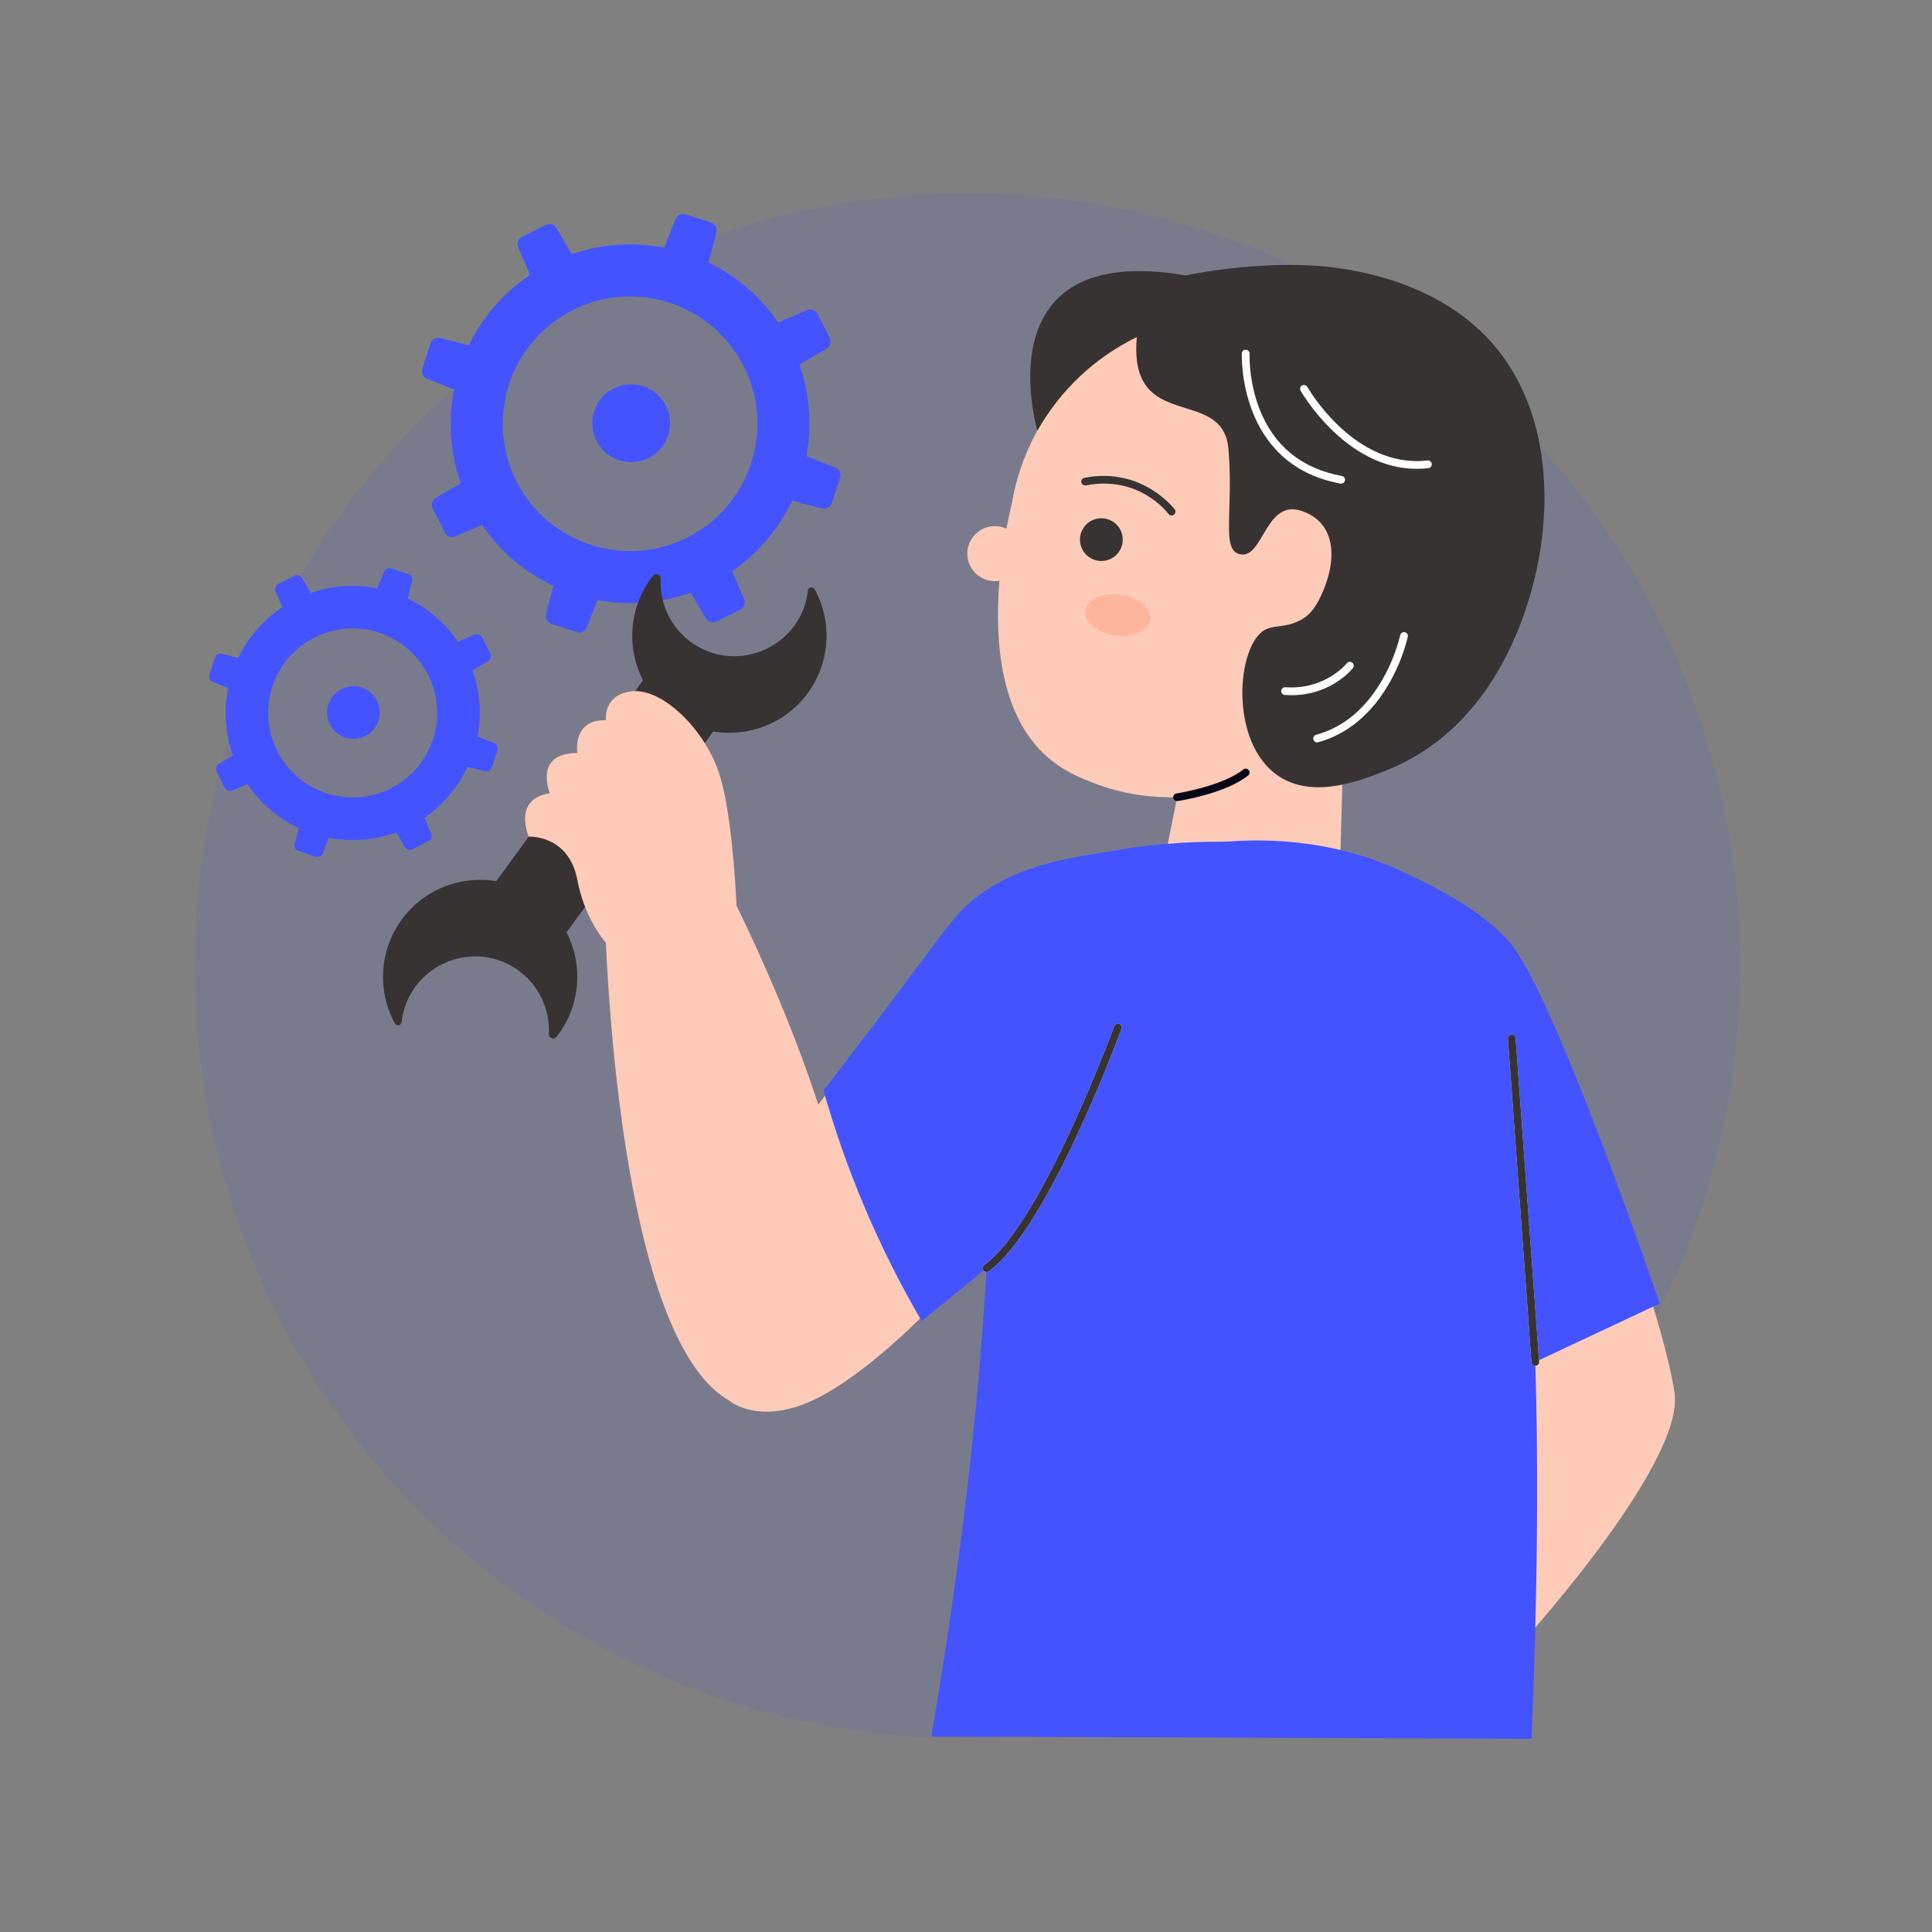
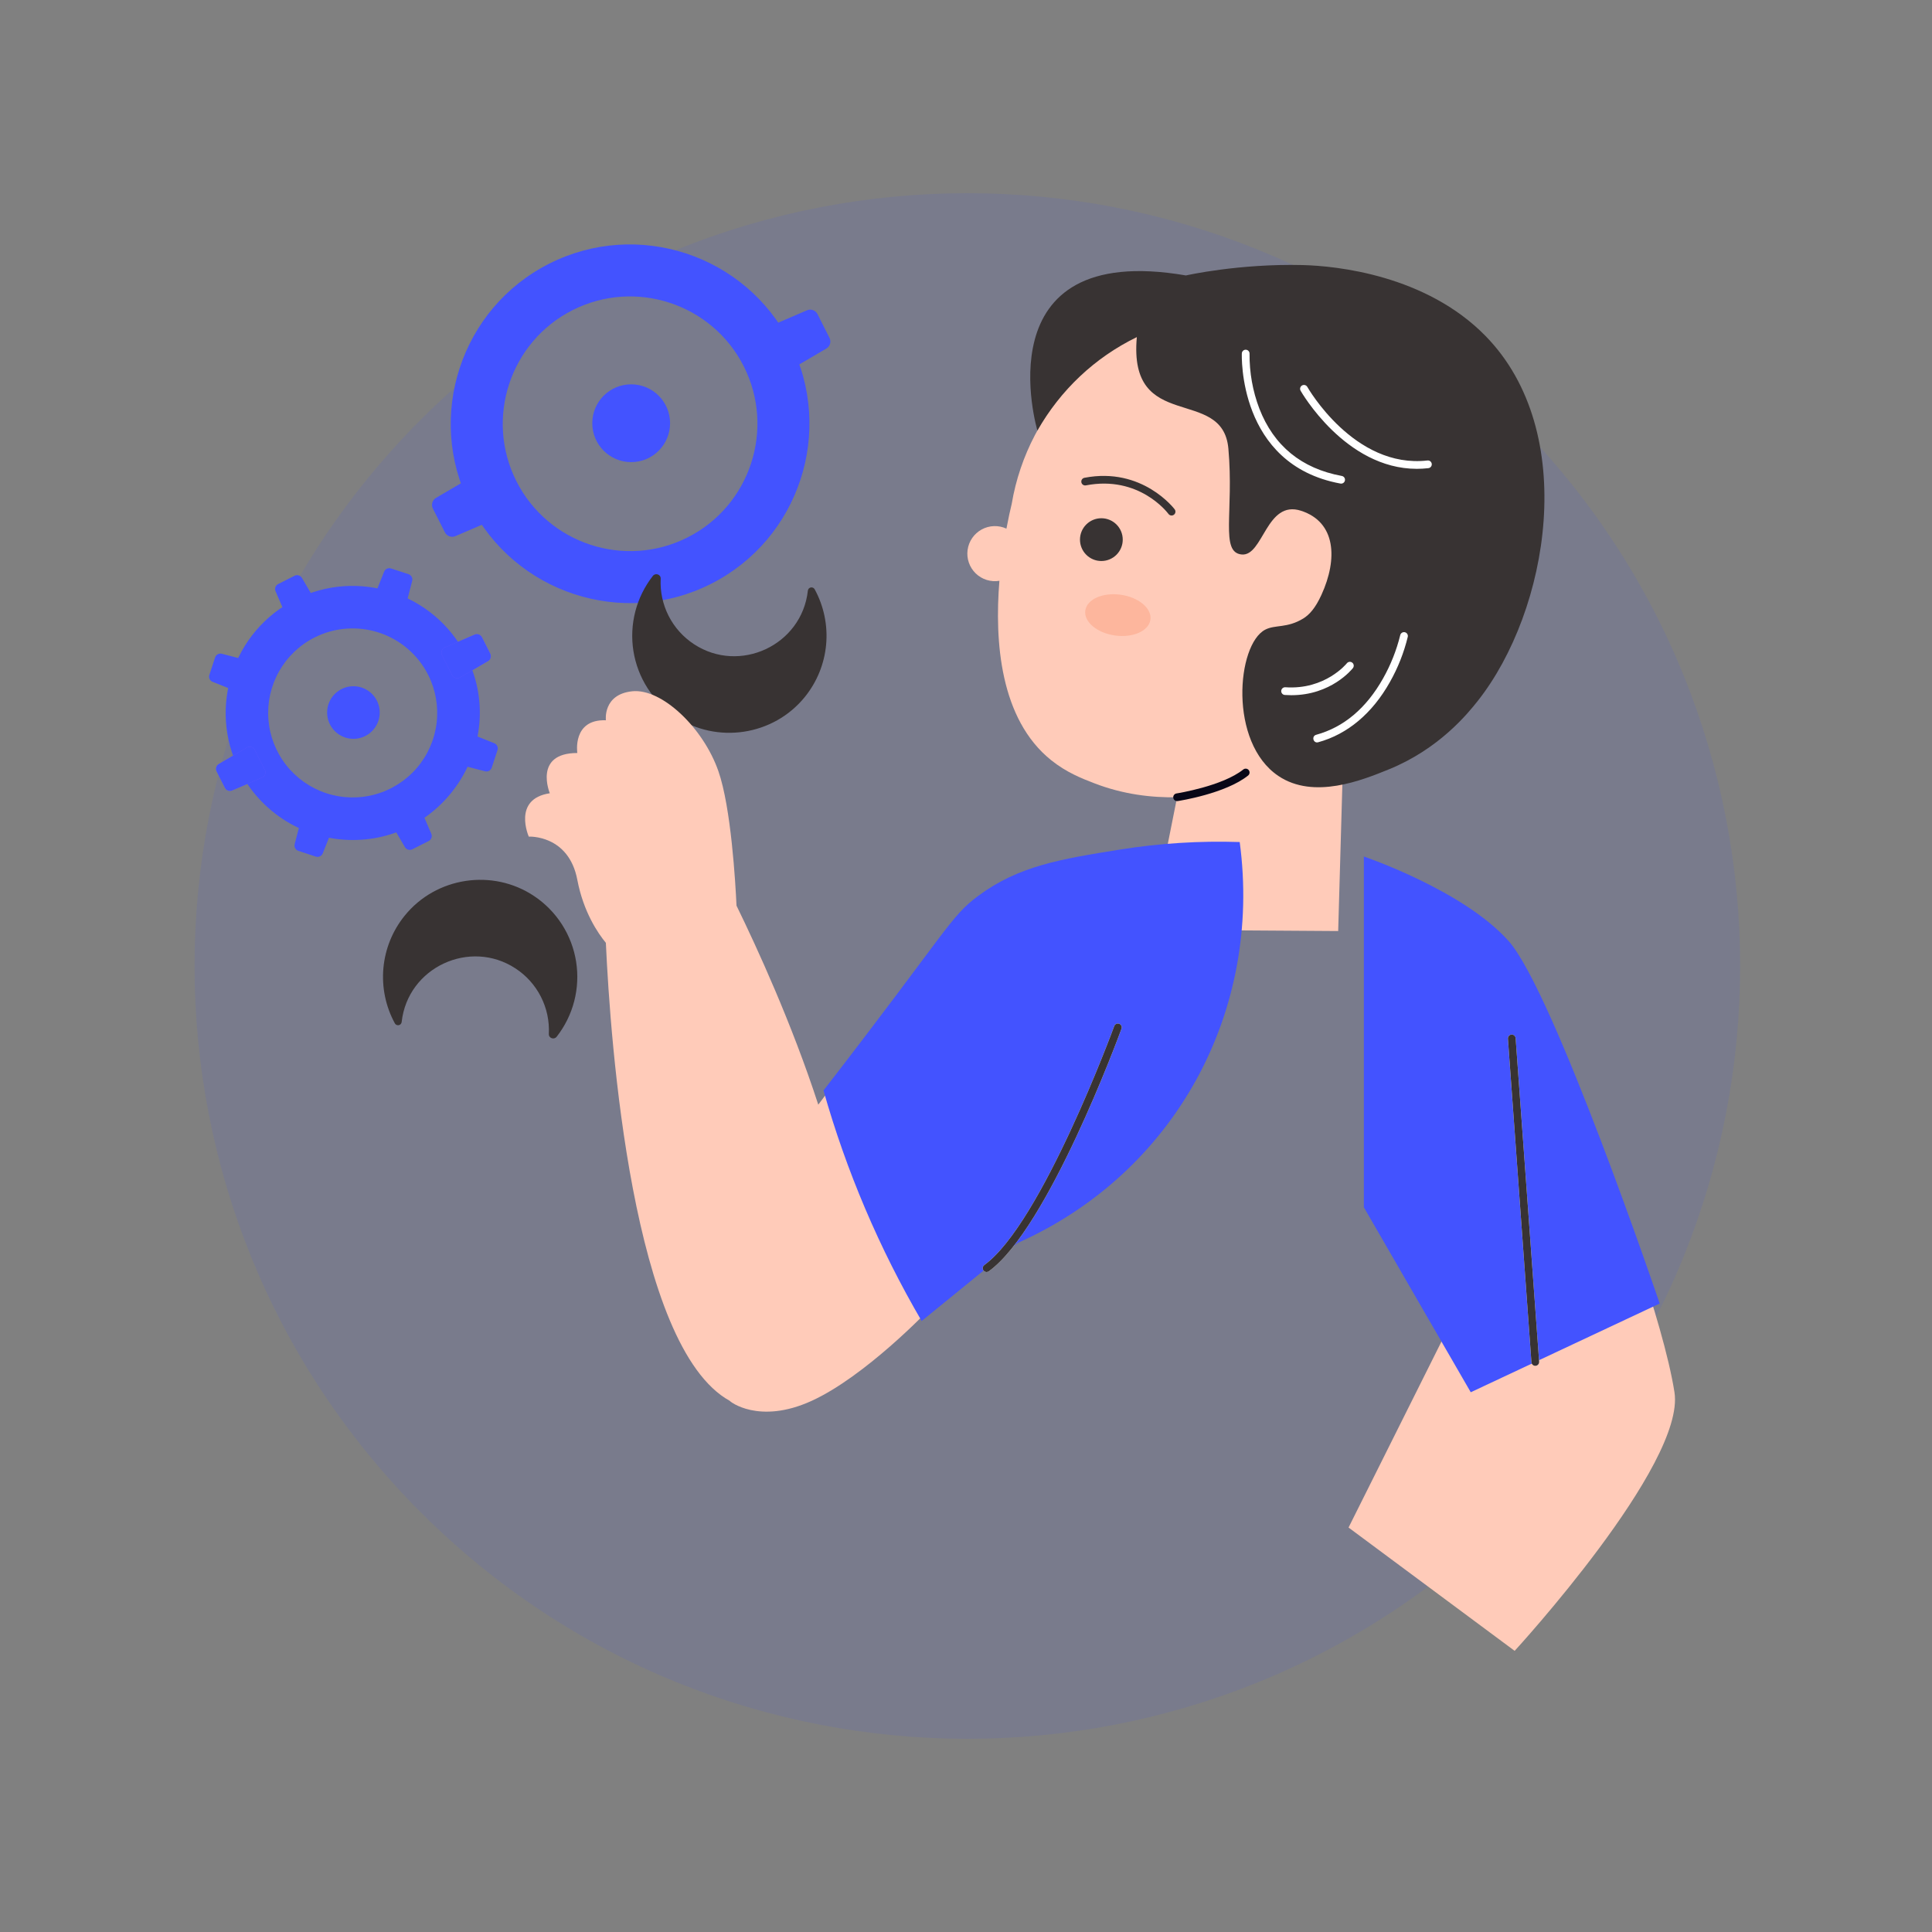
<svg xmlns="http://www.w3.org/2000/svg" width="200" height="200" viewBox="0 0 200 200" fill="none">
  <rect x="0" y="0" width="200" height="200" fill="#808080" stroke="none" />
  <g clip-path="url(#clip0_1668_2200)">
    <g clip-path="url(#clip1_1668_2200)">
      <path opacity="0.1" d="M156.708 156.569C187.95 125.327 187.95 74.673 156.708 43.431C125.466 12.19 74.812 12.19 43.571 43.431C12.329 74.673 12.329 125.327 43.571 156.569C74.812 187.81 125.466 187.81 156.708 156.569Z" fill="#4353FF" />
      <path d="M36.523 86.957C34.088 86.959 31.7 86.285 29.626 85.01C27.552 83.734 25.872 81.908 24.775 79.734C21.503 73.263 24.105 65.337 30.576 62.065C37.047 58.793 44.973 61.396 48.245 67.866C52.683 76.644 46.218 86.957 36.523 86.957ZM32.561 65.992C31.017 66.773 29.739 67.994 28.889 69.501C28.038 71.009 27.654 72.734 27.785 74.46C27.915 76.186 28.554 77.834 29.622 79.196C30.689 80.559 32.136 81.574 33.78 82.114C35.424 82.654 37.192 82.694 38.859 82.229C40.526 81.764 42.018 80.816 43.146 79.503C44.274 78.191 44.987 76.573 45.196 74.855C45.404 73.137 45.099 71.396 44.318 69.852C43.269 67.783 41.442 66.215 39.238 65.491C37.034 64.767 34.633 64.947 32.561 65.992Z" fill="#4353FF" />
      <path d="M26.369 77.626L27.417 79.699C27.453 79.769 27.473 79.847 27.478 79.926C27.483 80.005 27.471 80.084 27.444 80.159C27.417 80.233 27.375 80.302 27.321 80.359C27.266 80.417 27.201 80.463 27.128 80.494L24.033 81.823C23.898 81.882 23.745 81.886 23.606 81.836C23.467 81.785 23.353 81.684 23.286 81.552L22.428 79.854C22.361 79.723 22.347 79.57 22.389 79.429C22.43 79.287 22.525 79.167 22.652 79.092L25.557 77.388C25.625 77.347 25.701 77.322 25.78 77.312C25.859 77.302 25.939 77.309 26.015 77.331C26.091 77.354 26.161 77.391 26.222 77.442C26.283 77.493 26.333 77.555 26.369 77.626ZM46.804 69.895L45.756 67.823C45.72 67.752 45.699 67.675 45.695 67.596C45.69 67.517 45.701 67.437 45.728 67.363C45.755 67.288 45.798 67.22 45.852 67.162C45.907 67.105 45.972 67.059 46.045 67.028L49.139 65.698C49.275 65.64 49.428 65.635 49.566 65.686C49.705 65.736 49.82 65.838 49.886 65.97L50.745 67.667C50.811 67.799 50.825 67.951 50.784 68.093C50.742 68.235 50.648 68.355 50.52 68.43L47.615 70.134C47.547 70.174 47.471 70.2 47.393 70.21C47.314 70.219 47.234 70.213 47.158 70.19C47.082 70.168 47.011 70.13 46.951 70.079C46.89 70.029 46.84 69.966 46.804 69.895Z" fill="#6556FF" />
      <path d="M26.369 77.626L27.417 79.699C27.453 79.769 27.474 79.847 27.479 79.926C27.484 80.005 27.472 80.084 27.445 80.159C27.418 80.233 27.376 80.302 27.321 80.359C27.267 80.417 27.201 80.463 27.128 80.494L24.034 81.823C23.898 81.882 23.745 81.886 23.607 81.836C23.468 81.785 23.353 81.684 23.287 81.552L22.428 79.854C22.362 79.723 22.348 79.57 22.389 79.429C22.431 79.287 22.525 79.167 22.653 79.092L25.558 77.388C25.626 77.347 25.702 77.322 25.781 77.312C25.859 77.302 25.939 77.309 26.015 77.331C26.091 77.354 26.162 77.391 26.223 77.442C26.284 77.493 26.334 77.555 26.369 77.626ZM46.805 69.895L45.757 67.823C45.721 67.752 45.7 67.675 45.695 67.596C45.691 67.517 45.702 67.437 45.729 67.363C45.756 67.288 45.798 67.22 45.853 67.162C45.907 67.105 45.973 67.059 46.046 67.028L49.14 65.698C49.276 65.64 49.428 65.636 49.567 65.686C49.706 65.736 49.82 65.838 49.887 65.97L50.745 67.667C50.812 67.799 50.826 67.951 50.784 68.093C50.743 68.235 50.648 68.355 50.521 68.43L47.616 70.134C47.548 70.174 47.472 70.2 47.393 70.21C47.315 70.219 47.235 70.213 47.159 70.19C47.083 70.168 47.012 70.13 46.951 70.079C46.89 70.029 46.84 69.966 46.805 69.895ZM32.722 63.543L30.649 64.591C30.578 64.627 30.501 64.648 30.422 64.653C30.343 64.657 30.264 64.646 30.189 64.619C30.114 64.592 30.046 64.55 29.989 64.495C29.931 64.441 29.885 64.375 29.854 64.302L28.525 61.208C28.466 61.072 28.462 60.919 28.512 60.78C28.563 60.642 28.664 60.527 28.796 60.461L30.494 59.602C30.625 59.535 30.777 59.522 30.919 59.563C31.061 59.605 31.181 59.699 31.256 59.826L32.96 62.731C33 62.8 33.026 62.876 33.035 62.954C33.045 63.033 33.039 63.113 33.016 63.189C32.994 63.265 32.956 63.336 32.906 63.397C32.855 63.457 32.792 63.507 32.722 63.543ZM40.453 83.979L42.525 82.931C42.596 82.895 42.673 82.874 42.752 82.869C42.831 82.864 42.91 82.876 42.985 82.903C43.059 82.93 43.128 82.972 43.185 83.026C43.243 83.081 43.289 83.147 43.32 83.219L44.65 86.314C44.708 86.45 44.713 86.603 44.662 86.741C44.612 86.88 44.51 86.995 44.379 87.061L42.681 87.92C42.549 87.987 42.397 88.001 42.255 87.959C42.113 87.917 41.993 87.823 41.918 87.696L40.214 84.79C40.174 84.722 40.148 84.646 40.138 84.567C40.129 84.489 40.135 84.409 40.157 84.333C40.18 84.257 40.218 84.186 40.268 84.125C40.319 84.064 40.382 84.014 40.453 83.979ZM26.629 69.269L25.904 71.476C25.88 71.551 25.84 71.62 25.787 71.68C25.735 71.739 25.67 71.787 25.599 71.82C25.527 71.854 25.449 71.873 25.369 71.875C25.29 71.877 25.211 71.863 25.138 71.834L22.01 70.585C21.873 70.531 21.762 70.426 21.699 70.292C21.637 70.158 21.627 70.006 21.674 69.865L22.267 68.058C22.313 67.918 22.411 67.8 22.54 67.73C22.67 67.659 22.822 67.64 22.965 67.677L26.224 68.526C26.301 68.546 26.372 68.582 26.435 68.631C26.497 68.68 26.549 68.741 26.587 68.81C26.625 68.88 26.648 68.956 26.655 69.035C26.663 69.114 26.654 69.194 26.629 69.269ZM46.545 78.253L47.27 76.046C47.294 75.971 47.334 75.901 47.387 75.842C47.44 75.783 47.504 75.735 47.575 75.701C47.647 75.668 47.725 75.649 47.804 75.647C47.884 75.645 47.963 75.659 48.036 75.688L51.165 76.936C51.302 76.991 51.413 77.096 51.475 77.23C51.538 77.363 51.547 77.516 51.501 77.656L50.907 79.464C50.861 79.604 50.764 79.721 50.634 79.792C50.504 79.863 50.353 79.882 50.21 79.844L46.95 78.995C46.874 78.975 46.802 78.94 46.739 78.891C46.677 78.842 46.625 78.781 46.587 78.712C46.549 78.642 46.526 78.565 46.519 78.486C46.511 78.407 46.521 78.328 46.545 78.253ZM41.079 63.803L38.872 63.078C38.797 63.053 38.727 63.014 38.668 62.961C38.609 62.908 38.561 62.844 38.527 62.772C38.494 62.7 38.475 62.623 38.473 62.543C38.471 62.464 38.485 62.385 38.514 62.312L39.763 59.183C39.817 59.046 39.922 58.935 40.056 58.872C40.19 58.81 40.342 58.801 40.483 58.847L42.29 59.44C42.43 59.486 42.548 59.584 42.618 59.713C42.689 59.843 42.708 59.995 42.67 60.138L41.822 63.397C41.802 63.474 41.766 63.546 41.717 63.608C41.669 63.671 41.608 63.723 41.538 63.761C41.468 63.799 41.392 63.822 41.313 63.829C41.234 63.836 41.154 63.827 41.079 63.803ZM32.095 83.719L34.302 84.444C34.377 84.468 34.447 84.508 34.506 84.561C34.565 84.613 34.613 84.677 34.647 84.749C34.68 84.821 34.699 84.899 34.701 84.978C34.703 85.058 34.689 85.136 34.66 85.21L33.412 88.338C33.357 88.475 33.252 88.587 33.118 88.649C32.984 88.712 32.832 88.721 32.692 88.675L30.884 88.081C30.744 88.035 30.626 87.938 30.556 87.808C30.485 87.678 30.466 87.526 30.504 87.384L31.353 84.124C31.373 84.047 31.408 83.976 31.457 83.913C31.506 83.851 31.567 83.799 31.636 83.761C31.706 83.723 31.782 83.7 31.861 83.692C31.94 83.685 32.02 83.694 32.095 83.719ZM81.798 35.49C86.418 44.627 82.743 55.819 73.606 60.44C64.469 65.061 53.276 61.386 48.656 52.248C44.036 43.111 47.711 31.919 56.848 27.298C65.985 22.678 77.177 26.353 81.798 35.49ZM53.461 49.818C56.741 56.306 64.689 58.915 71.176 55.634C77.664 52.354 80.273 44.407 76.993 37.919C73.712 31.432 65.765 28.823 59.278 32.103C52.79 35.384 50.181 43.331 53.461 49.818Z" fill="#4353FF" />
      <path d="M50.525 49.416L52.045 52.421C52.097 52.524 52.127 52.636 52.134 52.751C52.141 52.865 52.124 52.98 52.085 53.088C52.046 53.196 51.985 53.295 51.906 53.379C51.827 53.462 51.732 53.529 51.626 53.574L47.139 55.502C46.943 55.586 46.721 55.593 46.52 55.519C46.319 55.446 46.153 55.299 46.056 55.108L44.811 52.647C44.715 52.456 44.694 52.235 44.755 52.03C44.815 51.824 44.952 51.65 45.136 51.541L49.349 49.07C49.448 49.012 49.558 48.975 49.672 48.961C49.786 48.947 49.901 48.956 50.012 48.989C50.122 49.021 50.224 49.076 50.313 49.149C50.401 49.223 50.473 49.314 50.525 49.416ZM80.155 38.207L78.636 35.202C78.584 35.099 78.554 34.987 78.547 34.873C78.54 34.758 78.556 34.643 78.596 34.535C78.635 34.427 78.696 34.328 78.775 34.245C78.854 34.161 78.949 34.094 79.055 34.049L83.542 32.121C83.738 32.037 83.96 32.031 84.161 32.104C84.362 32.177 84.528 32.324 84.625 32.515L85.869 34.976C85.966 35.167 85.986 35.388 85.926 35.593C85.865 35.799 85.729 35.974 85.544 36.082L81.332 38.553C81.233 38.611 81.123 38.648 81.009 38.663C80.895 38.676 80.779 38.667 80.669 38.635C80.558 38.602 80.456 38.547 80.368 38.474C80.279 38.4 80.207 38.309 80.155 38.207Z" fill="#4353FF" />
-       <path d="M50.524 49.416L52.044 52.421C52.096 52.524 52.127 52.636 52.133 52.751C52.14 52.865 52.124 52.98 52.084 53.088C52.045 53.196 51.984 53.295 51.905 53.379C51.826 53.462 51.731 53.529 51.626 53.574L47.139 55.502C46.942 55.586 46.72 55.593 46.519 55.519C46.318 55.446 46.152 55.299 46.056 55.108L44.81 52.647C44.714 52.456 44.694 52.235 44.754 52.03C44.815 51.824 44.951 51.65 45.136 51.541L49.348 49.07C49.447 49.012 49.557 48.975 49.671 48.961C49.785 48.947 49.901 48.956 50.011 48.989C50.121 49.021 50.224 49.076 50.312 49.149C50.4 49.223 50.473 49.314 50.524 49.416ZM80.154 38.207L78.635 35.202C78.583 35.099 78.553 34.987 78.546 34.873C78.539 34.758 78.556 34.643 78.595 34.535C78.634 34.427 78.695 34.328 78.774 34.245C78.853 34.161 78.948 34.094 79.054 34.049L83.541 32.122C83.737 32.037 83.959 32.031 84.16 32.104C84.361 32.177 84.527 32.324 84.624 32.515L85.868 34.976C85.965 35.167 85.985 35.388 85.925 35.593C85.864 35.799 85.728 35.974 85.543 36.082L81.331 38.553C81.232 38.611 81.122 38.648 81.008 38.663C80.894 38.676 80.778 38.667 80.668 38.635C80.558 38.602 80.455 38.547 80.367 38.474C80.279 38.4 80.206 38.31 80.154 38.207ZM59.735 28.997L56.729 30.516C56.627 30.568 56.515 30.598 56.4 30.605C56.285 30.612 56.17 30.595 56.062 30.556C55.954 30.517 55.855 30.456 55.772 30.377C55.688 30.298 55.622 30.203 55.577 30.097L53.649 25.61C53.565 25.413 53.559 25.192 53.632 24.991C53.705 24.789 53.852 24.623 54.043 24.527L56.504 23.282C56.695 23.186 56.916 23.166 57.121 23.226C57.327 23.286 57.501 23.423 57.61 23.607L60.081 27.82C60.139 27.919 60.176 28.029 60.19 28.143C60.204 28.257 60.195 28.373 60.162 28.483C60.13 28.593 60.075 28.696 60.002 28.784C59.928 28.872 59.837 28.945 59.735 28.997ZM70.944 58.627L73.949 57.107C74.052 57.055 74.164 57.025 74.278 57.018C74.393 57.011 74.508 57.028 74.616 57.067C74.724 57.106 74.823 57.167 74.906 57.246C74.99 57.325 75.057 57.42 75.102 57.526L77.029 62.013C77.114 62.21 77.12 62.431 77.047 62.632C76.974 62.834 76.827 62.999 76.636 63.096L74.175 64.341C73.984 64.437 73.763 64.457 73.558 64.397C73.352 64.337 73.177 64.2 73.069 64.016L70.598 59.803C70.54 59.704 70.502 59.594 70.488 59.48C70.474 59.366 70.484 59.25 70.516 59.14C70.549 59.03 70.603 58.927 70.677 58.839C70.751 58.751 70.841 58.678 70.944 58.627ZM50.901 37.299L49.851 40.498C49.815 40.607 49.757 40.708 49.681 40.794C49.604 40.88 49.511 40.95 49.407 40.998C49.303 41.047 49.19 41.074 49.075 41.077C48.96 41.08 48.846 41.06 48.739 41.017L44.203 39.207C44.005 39.128 43.843 38.976 43.753 38.782C43.662 38.588 43.649 38.367 43.716 38.163L44.576 35.543C44.643 35.339 44.784 35.169 44.972 35.067C45.16 34.964 45.38 34.937 45.587 34.991L50.313 36.222C50.425 36.251 50.529 36.302 50.619 36.373C50.71 36.444 50.785 36.532 50.84 36.633C50.895 36.734 50.929 36.845 50.939 36.96C50.95 37.074 50.937 37.19 50.901 37.299ZM79.778 50.324L80.828 47.125C80.864 47.016 80.922 46.915 80.998 46.829C81.074 46.743 81.168 46.674 81.272 46.625C81.376 46.577 81.489 46.55 81.604 46.546C81.719 46.543 81.833 46.563 81.939 46.606L86.475 48.416C86.674 48.495 86.835 48.648 86.926 48.842C87.016 49.035 87.03 49.257 86.963 49.46L86.103 52.08C86.036 52.283 85.894 52.454 85.707 52.556C85.519 52.659 85.299 52.686 85.091 52.632L80.365 51.401C80.254 51.372 80.15 51.321 80.06 51.25C79.969 51.179 79.894 51.09 79.839 50.99C79.784 50.889 79.75 50.778 79.74 50.663C79.729 50.549 79.742 50.434 79.778 50.324ZM71.852 29.373L68.653 28.323C68.544 28.287 68.443 28.229 68.357 28.153C68.271 28.076 68.202 27.983 68.153 27.879C68.104 27.775 68.078 27.662 68.074 27.547C68.071 27.433 68.091 27.318 68.134 27.211L69.944 22.676C70.023 22.477 70.175 22.316 70.369 22.225C70.563 22.134 70.784 22.121 70.988 22.188L73.608 23.048C73.811 23.115 73.982 23.257 74.084 23.445C74.187 23.633 74.214 23.852 74.16 24.06L72.929 28.785C72.9 28.897 72.849 29.001 72.778 29.091C72.707 29.182 72.619 29.257 72.518 29.312C72.417 29.367 72.306 29.401 72.191 29.411C72.077 29.422 71.961 29.409 71.852 29.373ZM58.827 58.251L62.026 59.3C62.135 59.336 62.236 59.394 62.322 59.47C62.408 59.547 62.477 59.64 62.526 59.744C62.575 59.848 62.601 59.961 62.605 60.076C62.608 60.191 62.588 60.305 62.545 60.412L60.735 64.948C60.656 65.146 60.504 65.308 60.31 65.398C60.116 65.489 59.895 65.502 59.691 65.435L57.071 64.575C56.867 64.508 56.697 64.367 56.594 64.179C56.492 63.991 56.465 63.771 56.519 63.564L57.75 58.838C57.779 58.727 57.83 58.623 57.901 58.532C57.972 58.441 58.06 58.366 58.161 58.311C58.262 58.256 58.373 58.222 58.488 58.212C58.602 58.202 58.717 58.215 58.827 58.251Z" fill="#4353FF" />
      <path d="M65.34 47.839C67.564 47.839 69.367 46.036 69.367 43.812C69.367 41.587 67.564 39.785 65.34 39.785C63.115 39.785 61.312 41.587 61.312 43.812C61.312 46.036 63.115 47.839 65.34 47.839Z" fill="#4353FF" />
      <path d="M36.587 76.484C38.091 76.484 39.31 75.265 39.31 73.761C39.31 72.257 38.091 71.038 36.587 71.038C35.083 71.038 33.863 72.257 33.863 73.761C33.863 75.265 35.083 76.484 36.587 76.484Z" fill="#4353FF" />
      <path d="M166.755 122.483C166.755 122.483 172.168 136.636 173.341 144.126C174.513 151.617 156.797 170.896 156.797 170.896L139.602 158.13L150.284 136.75L166.755 122.484" fill="#FFCBB9" />
      <path d="M152.004 52.92C150.067 39.96 137.128 30.812 125.097 32.446C114.467 33.889 106.422 42.112 104.732 52.162C104.586 52.763 104.388 53.644 104.186 54.724C103.781 54.537 103.337 54.447 102.891 54.463C102.445 54.478 102.009 54.598 101.618 54.813C101.227 55.028 100.891 55.331 100.639 55.699C100.386 56.067 100.224 56.489 100.164 56.932C100.105 57.374 100.15 57.824 100.296 58.246C100.442 58.667 100.685 59.049 101.005 59.36C101.326 59.67 101.714 59.901 102.14 60.034C102.566 60.167 103.018 60.199 103.458 60.125C102.945 66.412 103.531 74.455 108.815 78.693C110.404 79.967 111.965 80.575 113.27 81.079C116.256 82.233 119.202 82.586 121.852 82.531L119.118 96.252L138.528 96.382C138.702 90.303 138.876 84.224 139.049 78.145C148.334 72.858 153.473 62.745 152.004 52.92Z" fill="#FFCBB9" />
-       <path d="M49.168 94.23L56.435 99.54L76.273 72.388L69.006 67.078L49.168 94.23Z" fill="#383333" />
      <path d="M71.851 66.692C76.554 69.773 83 66.818 83.63 61.144C83.638 61.064 83.672 60.988 83.726 60.928C83.781 60.869 83.853 60.828 83.932 60.813C84.011 60.797 84.094 60.807 84.166 60.842C84.239 60.877 84.299 60.934 84.337 61.005C85.289 62.753 85.701 64.743 85.521 66.724C85.341 68.706 84.577 70.589 83.326 72.137C80.077 76.167 74.194 77.055 69.898 74.164C68.751 73.394 67.774 72.395 67.03 71.23C66.286 70.066 65.79 68.76 65.572 67.395C65.355 66.03 65.422 64.635 65.768 63.297C66.114 61.959 66.732 60.706 67.584 59.618C67.855 59.272 68.417 59.466 68.395 59.905C68.327 61.24 68.611 62.569 69.217 63.76C69.823 64.951 70.732 65.962 71.851 66.692ZM53.359 100.248C48.656 97.167 42.21 100.122 41.58 105.796C41.572 105.876 41.538 105.951 41.484 106.011C41.429 106.071 41.357 106.111 41.278 106.127C41.199 106.142 41.117 106.132 41.044 106.097C40.971 106.063 40.911 106.006 40.873 105.934C39.922 104.187 39.51 102.197 39.69 100.215C39.87 98.234 40.633 96.35 41.884 94.803C45.133 90.772 51.017 89.885 55.312 92.775C56.46 93.546 57.436 94.544 58.18 95.709C58.925 96.874 59.421 98.179 59.638 99.544C59.855 100.909 59.789 102.304 59.443 103.643C59.097 104.981 58.479 106.233 57.627 107.322C57.356 107.668 56.794 107.474 56.815 107.035C56.883 105.7 56.6 104.371 55.993 103.18C55.387 101.989 54.479 100.978 53.359 100.248ZM107.39 44.565C107.39 44.565 101.532 24.866 122.766 28.514C122.766 28.514 128.237 27.276 134.848 27.439C138.338 27.525 147.595 28.466 153.769 34.767C163.531 44.727 160.334 63.229 152.988 72.544C151.958 73.85 148.988 77.524 143.771 79.644C141.028 80.758 136.015 82.795 132.34 80.328C127.166 76.853 128.028 66.716 130.973 65.184C132.01 64.644 133.228 65.056 134.907 64.031C135.562 63.631 136.181 62.926 136.8 61.569C138.495 57.857 138.3 54.047 134.685 52.874C131.07 51.702 130.777 57.625 128.53 57.399C126.283 57.173 127.748 52.999 127.162 46.44C126.576 39.88 116.773 44.928 117.685 34.897C113.293 37.034 109.783 40.395 107.39 44.565Z" fill="#383333" />
-       <path d="M96.41 179.767C106.841 118.72 98.866 104.858 108.584 94.797C117.777 85.278 138.882 83.997 150.534 93.638C150.534 93.638 161.754 102.921 158.547 180C158.587 180 141.647 179.937 96.41 179.767Z" fill="#4353FF" />
      <path d="M121.458 82.592C121.442 82.487 121.468 82.38 121.531 82.294C121.594 82.209 121.688 82.152 121.793 82.136C121.84 82.129 126.536 81.392 128.705 79.657C128.787 79.591 128.893 79.56 128.999 79.572C129.104 79.583 129.201 79.636 129.267 79.719C129.333 79.802 129.364 79.908 129.352 80.013C129.341 80.119 129.287 80.215 129.205 80.282C126.868 82.151 122.115 82.896 121.914 82.926C121.862 82.934 121.809 82.932 121.758 82.919C121.707 82.907 121.659 82.885 121.616 82.853C121.574 82.822 121.538 82.783 121.511 82.738C121.484 82.693 121.466 82.644 121.458 82.592Z" fill="#080717" />
      <path d="M141.186 88.667C141.186 88.667 151.489 92.149 156.179 97.425C160.869 102.701 171.811 134.942 171.811 134.942L152.252 144.126L141.186 124.977V88.667Z" fill="#4353FF" />
      <path d="M116.691 90.429C116.691 90.429 105.831 93.126 98.015 98.988C94.694 101.479 89.539 107.85 84.708 114.355C81.976 105.954 78.338 98.041 76.244 93.754C76.132 91.34 75.681 83.603 74.371 79.839C72.808 75.344 68.509 71.241 65.447 71.561C62.384 71.882 62.722 74.563 62.722 74.563C59.215 74.433 59.764 77.95 59.764 77.95C55.186 77.95 56.916 82.118 56.916 82.118C53.008 82.705 54.74 86.606 54.74 86.606C54.74 86.606 58.87 86.385 59.764 91.079C60.401 94.425 61.905 96.615 62.719 97.602C63.184 107.806 65.436 139.443 75.55 145.018C75.509 145.048 78.545 147.512 84.011 145.021C89.548 142.497 96.033 135.695 96.033 135.695L95.794 134.906C104.418 128.096 114.272 119.332 116.691 113.187C121.203 101.724 116.691 90.429 116.691 90.429Z" fill="#FFCBB9" />
      <path d="M128.334 87.167C124.183 87.031 120.028 87.292 115.926 87.948C109.801 88.933 105.465 89.629 101.271 92.736C98.345 94.903 98.102 96.287 85.248 112.886C87.615 121.238 91.03 129.256 95.409 136.75L105.309 128.69C121.637 121.431 130.688 104.725 128.334 87.167Z" fill="#4353FF" />
      <path d="M138.756 50.057C128.114 48.096 128.549 36.698 128.554 36.583C128.556 36.531 128.569 36.479 128.591 36.431C128.613 36.384 128.645 36.341 128.684 36.306C128.723 36.27 128.769 36.243 128.818 36.225C128.868 36.208 128.921 36.2 128.973 36.203C129.079 36.209 129.179 36.256 129.25 36.334C129.321 36.413 129.358 36.516 129.353 36.622C129.335 38.559 129.678 40.483 130.366 42.294C131.863 46.155 134.735 48.502 138.901 49.27C138.953 49.279 139.003 49.298 139.048 49.327C139.092 49.355 139.131 49.392 139.161 49.435C139.192 49.479 139.213 49.528 139.224 49.58C139.236 49.631 139.237 49.685 139.227 49.737C139.217 49.789 139.197 49.839 139.169 49.883C139.14 49.927 139.102 49.966 139.058 49.995C139.015 50.025 138.965 50.046 138.913 50.056C138.861 50.067 138.808 50.067 138.756 50.057ZM146.67 48.533C139.253 48.533 134.685 40.531 134.637 40.446C134.585 40.353 134.572 40.244 134.601 40.142C134.63 40.04 134.698 39.953 134.791 39.901C134.883 39.85 134.993 39.837 135.095 39.865C135.197 39.894 135.283 39.963 135.335 40.055C135.383 40.14 140.19 48.542 147.772 47.669C147.824 47.663 147.877 47.667 147.928 47.682C147.978 47.696 148.025 47.721 148.066 47.753C148.108 47.786 148.142 47.827 148.167 47.873C148.193 47.918 148.209 47.969 148.215 48.021C148.221 48.073 148.217 48.126 148.202 48.177C148.188 48.227 148.163 48.274 148.131 48.316C148.098 48.357 148.058 48.391 148.012 48.416C147.966 48.442 147.915 48.458 147.863 48.464C147.467 48.51 147.069 48.532 146.67 48.533ZM136.248 76.066C139.106 75.282 141.436 73.319 143.174 70.232C143.967 68.828 144.564 67.322 144.951 65.756C144.973 65.652 145.035 65.561 145.124 65.504C145.213 65.446 145.321 65.425 145.425 65.447C145.529 65.469 145.619 65.532 145.677 65.621C145.735 65.71 145.755 65.818 145.733 65.921C145.336 67.56 144.713 69.136 143.883 70.604C142.062 73.849 139.495 76.005 136.46 76.838C135.944 76.98 135.743 76.205 136.248 76.066ZM133.682 71.967C133.462 71.967 133.235 71.959 133.004 71.943C132.898 71.936 132.799 71.887 132.73 71.807C132.66 71.727 132.625 71.622 132.633 71.516C132.64 71.411 132.689 71.312 132.769 71.242C132.849 71.173 132.954 71.138 133.059 71.145C137.194 71.431 139.404 68.69 139.426 68.662C139.491 68.58 139.587 68.527 139.692 68.515C139.796 68.502 139.902 68.532 139.985 68.597C140.068 68.662 140.122 68.757 140.135 68.862C140.148 68.966 140.12 69.072 140.056 69.156C139.962 69.276 137.81 71.967 133.682 71.967ZM158.932 141.39C158.831 141.39 158.734 141.352 158.66 141.283C158.586 141.214 158.541 141.12 158.533 141.019L156.1 107.528C156.093 107.422 156.127 107.318 156.197 107.238C156.266 107.157 156.365 107.108 156.471 107.1C156.576 107.093 156.681 107.127 156.761 107.197C156.841 107.266 156.891 107.365 156.898 107.47L159.332 140.961C159.336 141.016 159.328 141.071 159.31 141.123C159.292 141.175 159.263 141.222 159.225 141.263C159.188 141.303 159.142 141.335 159.092 141.357C159.041 141.379 158.987 141.39 158.932 141.39ZM102.129 131.68C102.044 131.68 101.962 131.653 101.893 131.604C101.825 131.554 101.774 131.484 101.748 131.403C101.722 131.323 101.722 131.236 101.748 131.156C101.774 131.076 101.825 131.006 101.894 130.956C107.821 126.662 115.27 106.428 115.344 106.224C115.362 106.174 115.389 106.128 115.425 106.089C115.46 106.05 115.503 106.018 115.551 105.995C115.599 105.973 115.651 105.96 115.704 105.958C115.756 105.955 115.809 105.963 115.859 105.982C115.909 106 115.954 106.028 115.993 106.064C116.032 106.099 116.063 106.143 116.085 106.191C116.107 106.239 116.119 106.291 116.121 106.344C116.123 106.397 116.114 106.449 116.096 106.499C115.788 107.341 108.486 127.169 102.363 131.604C102.295 131.653 102.213 131.68 102.129 131.68Z" fill="white" />
      <path d="M158.932 141.39C158.831 141.39 158.734 141.352 158.66 141.283C158.586 141.214 158.541 141.12 158.533 141.019L156.1 107.528C156.093 107.422 156.127 107.318 156.197 107.237C156.266 107.157 156.365 107.108 156.471 107.1C156.576 107.093 156.681 107.127 156.761 107.197C156.841 107.266 156.891 107.364 156.898 107.47L159.332 140.961C159.336 141.016 159.328 141.071 159.31 141.123C159.292 141.175 159.263 141.222 159.225 141.263C159.188 141.303 159.142 141.335 159.092 141.357C159.041 141.379 158.987 141.39 158.932 141.39ZM102.129 131.68C102.044 131.68 101.962 131.653 101.893 131.604C101.825 131.554 101.774 131.484 101.748 131.403C101.722 131.323 101.722 131.236 101.748 131.156C101.774 131.076 101.825 131.006 101.894 130.956C107.821 126.662 115.27 106.428 115.344 106.224C115.362 106.174 115.389 106.128 115.425 106.089C115.46 106.05 115.503 106.018 115.551 105.995C115.599 105.973 115.651 105.96 115.704 105.958C115.756 105.955 115.809 105.963 115.859 105.982C115.909 106 115.954 106.028 115.993 106.063C116.032 106.099 116.063 106.143 116.085 106.191C116.107 106.239 116.119 106.291 116.121 106.344C116.123 106.397 116.114 106.449 116.096 106.499C115.788 107.34 108.486 127.169 102.363 131.604C102.295 131.653 102.213 131.68 102.129 131.68Z" fill="#383333" />
      <path d="M114.012 58.076C115.235 58.076 116.226 57.085 116.226 55.862C116.226 54.639 115.235 53.648 114.012 53.648C112.79 53.648 111.799 54.639 111.799 55.862C111.799 57.085 112.79 58.076 114.012 58.076Z" fill="#383333" />
      <path d="M121.283 53.366C121.221 53.366 121.159 53.352 121.103 53.324C121.047 53.296 120.999 53.255 120.962 53.205C120.839 53.04 117.899 49.187 112.412 50.246C112.307 50.266 112.2 50.244 112.112 50.185C112.024 50.125 111.963 50.033 111.943 49.929C111.923 49.825 111.945 49.717 112.004 49.629C112.064 49.541 112.155 49.481 112.26 49.461C118.257 48.303 121.572 52.684 121.605 52.729C121.649 52.788 121.675 52.859 121.681 52.932C121.688 53.006 121.673 53.08 121.64 53.146C121.607 53.212 121.556 53.268 121.493 53.306C121.43 53.345 121.357 53.366 121.283 53.366Z" fill="#383333" />
      <path d="M119.09 64.151C119.254 62.986 117.878 61.829 116.017 61.567C114.156 61.305 112.514 62.037 112.35 63.202C112.186 64.367 113.562 65.524 115.423 65.786C117.284 66.048 118.926 65.316 119.09 64.151Z" fill="#FDB69D" />
    </g>
  </g>
  <defs>
    <clipPath id="clip0_1668_2200">
      <rect width="200" height="200" fill="white" />
    </clipPath>
    <clipPath id="clip1_1668_2200">
      <rect width="200" height="200" fill="white" />
    </clipPath>
  </defs>
</svg>